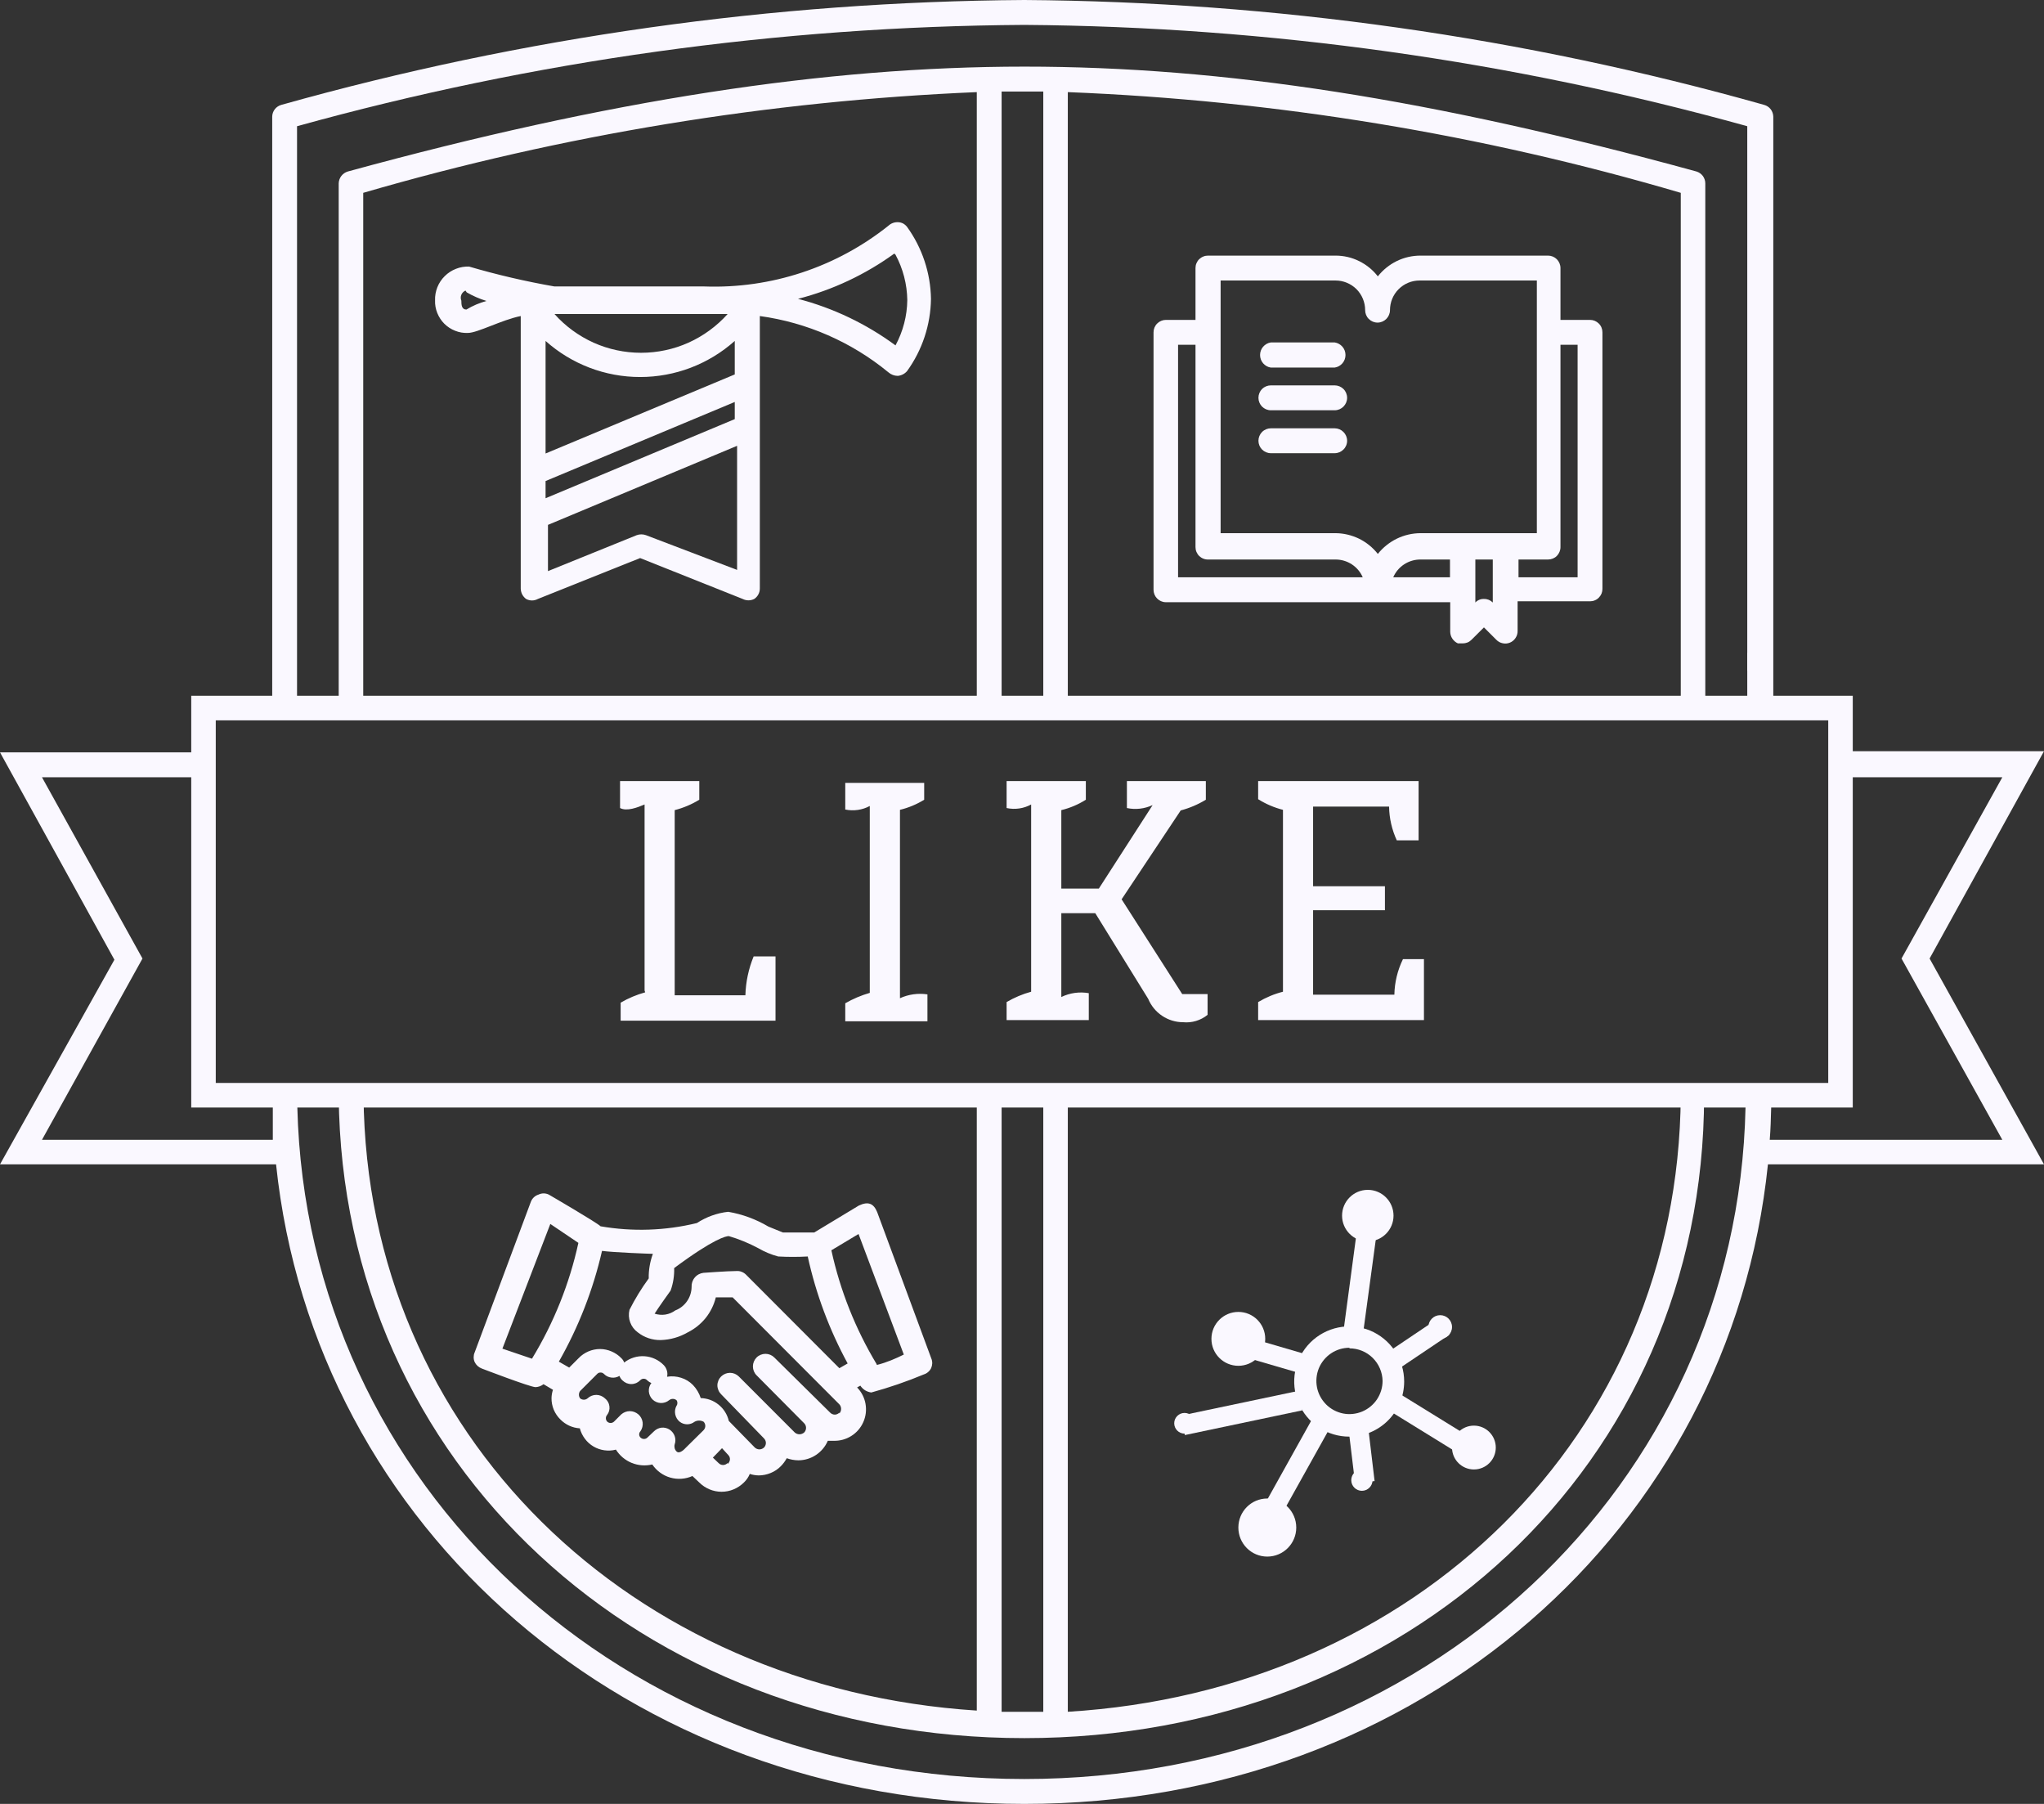
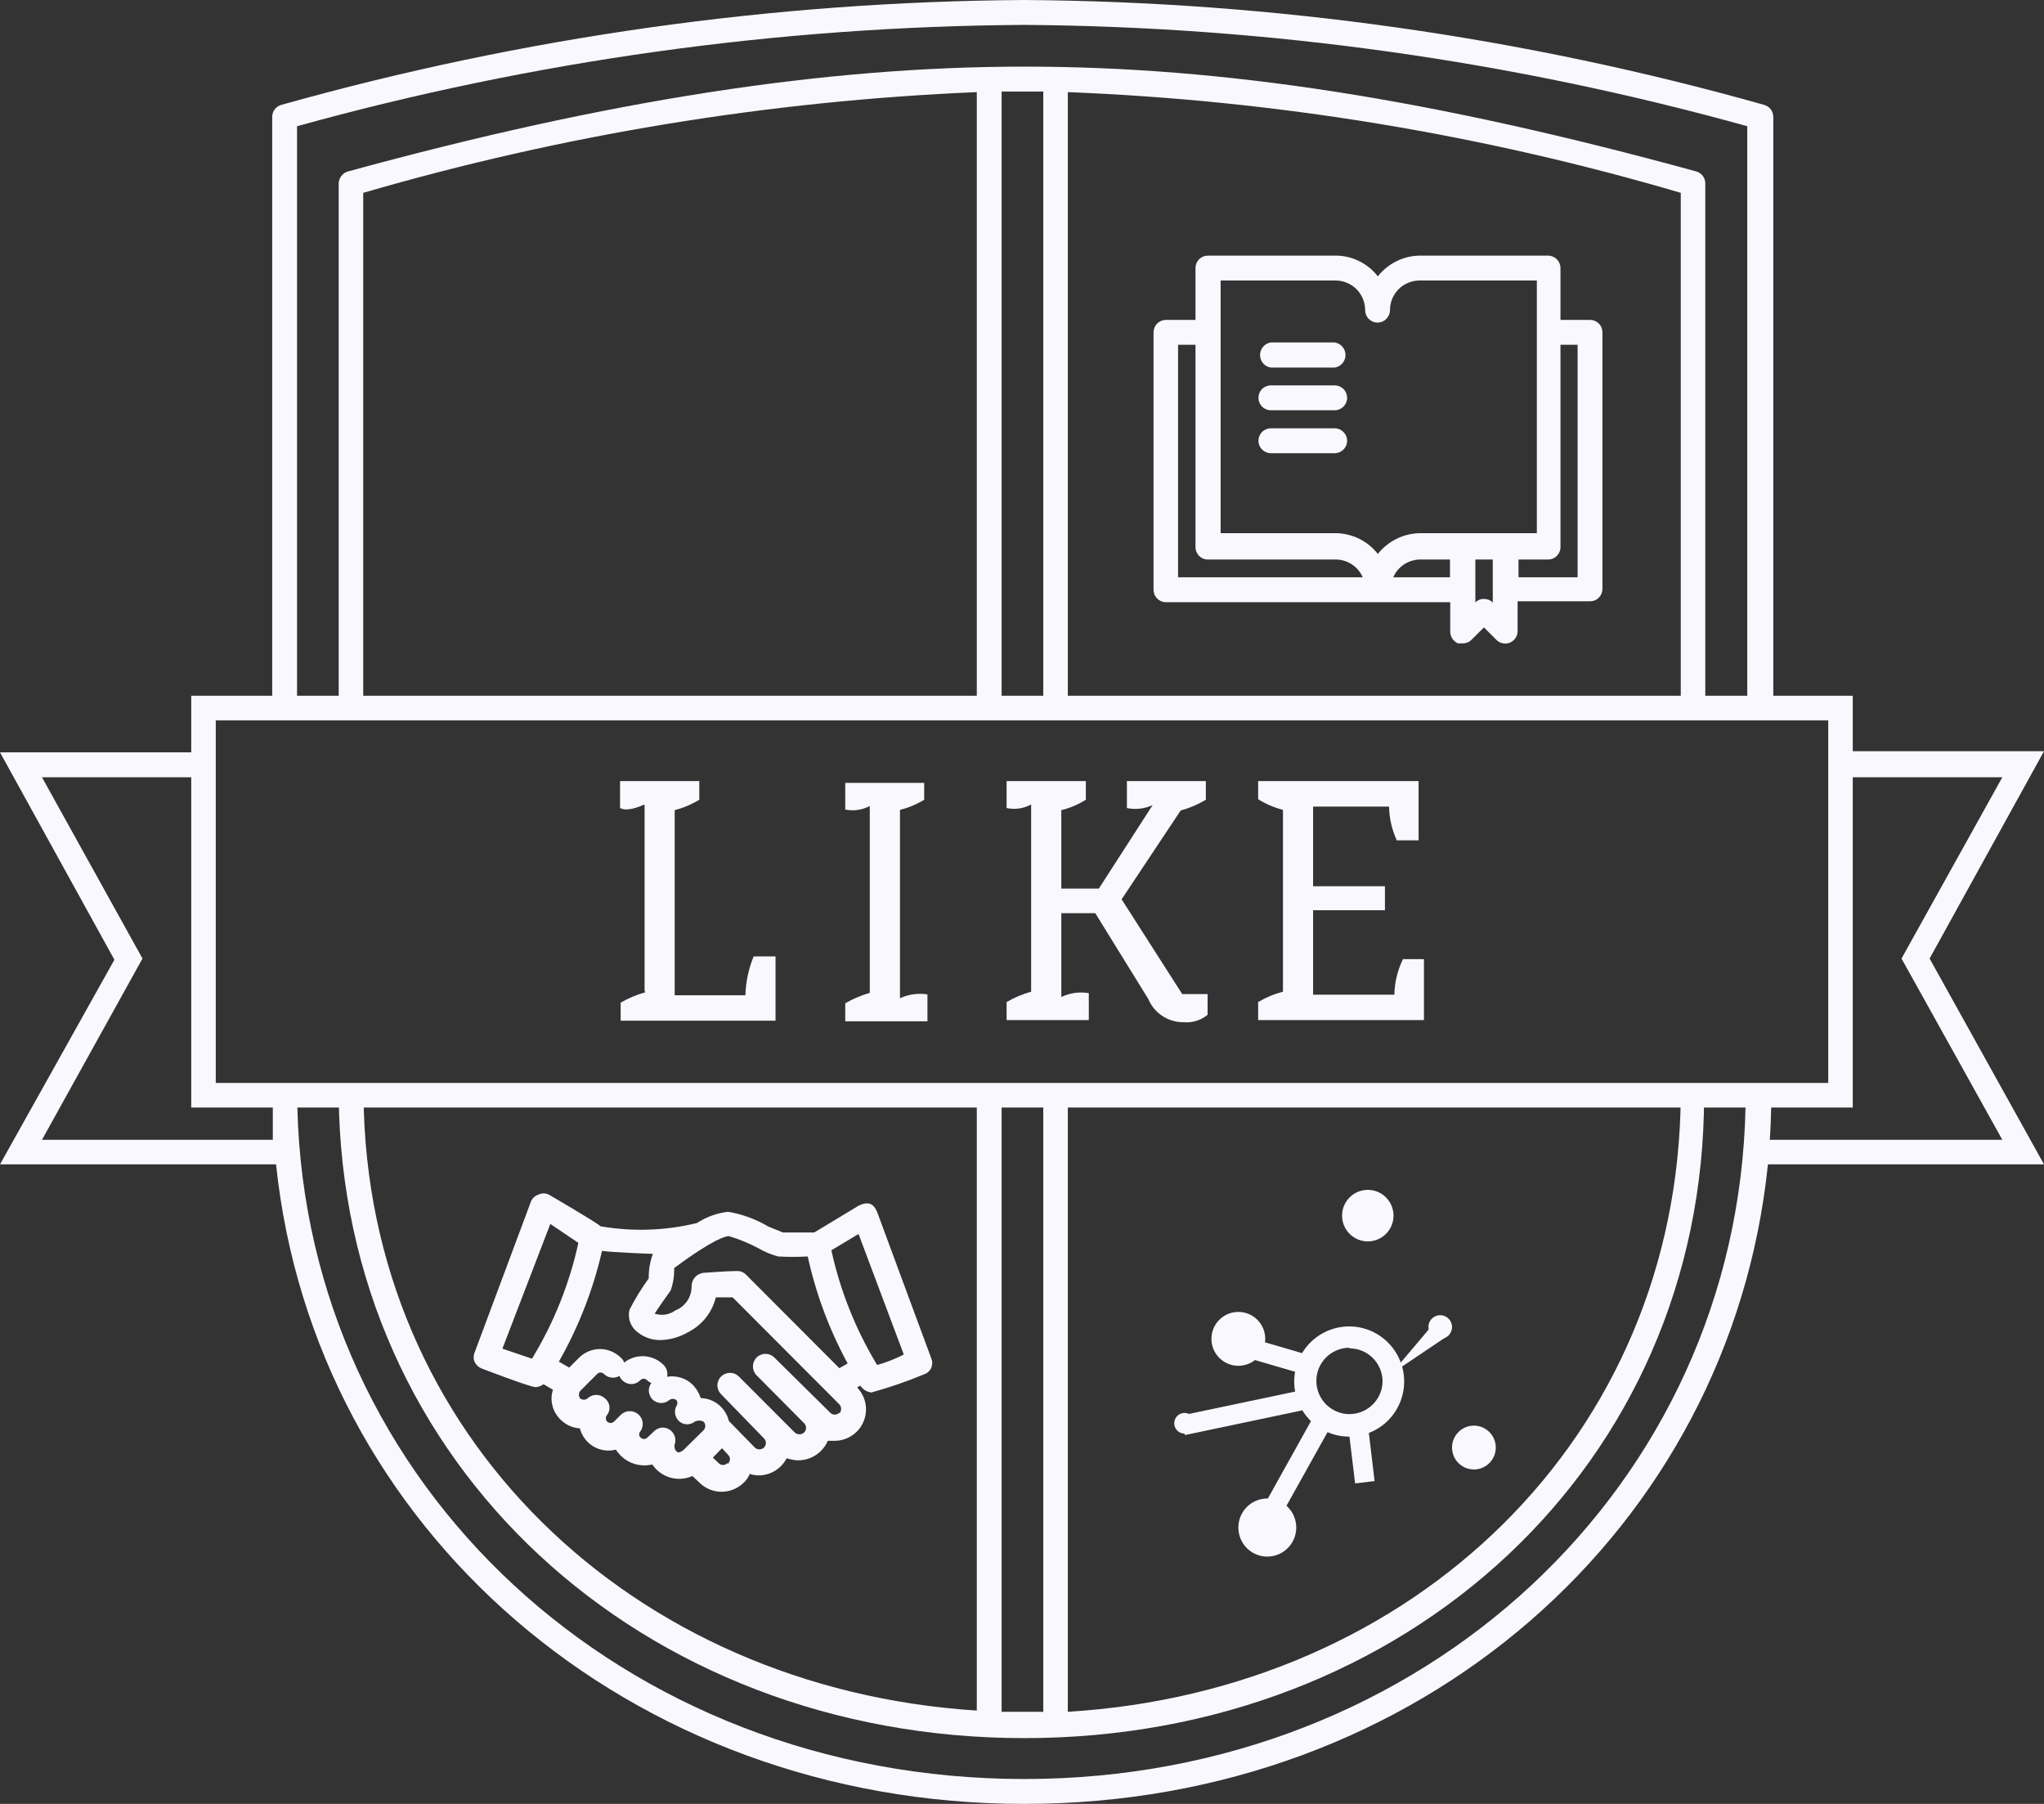
<svg xmlns="http://www.w3.org/2000/svg" width="34" height="30" viewBox="0 0 34 30" fill="none">
  <rect x="0" y="0" width="34" height="30" fill="#333333" stroke="none" />
  <path d="M21.139 6.113H22.201C22.251 6.106 22.297 6.08 22.33 6.042C22.363 6.003 22.381 5.955 22.381 5.904C22.381 5.853 22.363 5.804 22.33 5.766C22.297 5.728 22.251 5.702 22.201 5.695H21.139C21.09 5.702 21.044 5.728 21.011 5.766C20.978 5.804 20.96 5.853 20.96 5.904C20.96 5.955 20.978 6.003 21.011 6.042C21.044 6.08 21.09 6.106 21.139 6.113Z" fill="#FAF8FF" />
  <path d="M21.139 6.823H22.201C22.256 6.823 22.308 6.801 22.347 6.762C22.386 6.723 22.408 6.671 22.408 6.616C22.408 6.561 22.386 6.508 22.347 6.469C22.308 6.431 22.256 6.409 22.201 6.409H21.139C21.085 6.409 21.032 6.431 20.993 6.469C20.955 6.508 20.933 6.561 20.933 6.616C20.933 6.671 20.955 6.723 20.993 6.762C21.032 6.801 21.085 6.823 21.139 6.823Z" fill="#FAF8FF" />
  <path d="M21.139 7.537H22.201C22.256 7.537 22.308 7.515 22.347 7.476C22.386 7.438 22.408 7.385 22.408 7.33C22.408 7.275 22.386 7.223 22.347 7.184C22.308 7.145 22.256 7.123 22.201 7.123H21.139C21.085 7.123 21.032 7.145 20.993 7.184C20.955 7.223 20.933 7.275 20.933 7.33C20.933 7.385 20.955 7.438 20.993 7.476C21.032 7.515 21.085 7.537 21.139 7.537Z" fill="#FAF8FF" />
  <path d="M19.389 10.015H24.123V10.507C24.124 10.548 24.136 10.588 24.159 10.622C24.182 10.656 24.214 10.683 24.251 10.7H24.33C24.357 10.7 24.384 10.695 24.41 10.685C24.435 10.675 24.458 10.659 24.477 10.64L24.684 10.434L24.89 10.64C24.919 10.67 24.956 10.69 24.997 10.698C25.037 10.707 25.079 10.703 25.117 10.687C25.155 10.671 25.188 10.644 25.21 10.609C25.233 10.575 25.245 10.534 25.244 10.493V10H26.449C26.476 10 26.503 9.995 26.528 9.984C26.553 9.974 26.576 9.959 26.595 9.939C26.614 9.92 26.629 9.897 26.64 9.872C26.65 9.847 26.655 9.82 26.655 9.793V5.527C26.655 5.472 26.634 5.42 26.595 5.381C26.556 5.342 26.504 5.32 26.449 5.32H25.957V4.458C25.957 4.403 25.935 4.351 25.897 4.312C25.858 4.273 25.805 4.251 25.751 4.251H23.627C23.491 4.251 23.356 4.282 23.233 4.342C23.111 4.402 23.003 4.489 22.919 4.596C22.836 4.489 22.729 4.402 22.607 4.342C22.486 4.282 22.352 4.251 22.216 4.251H20.097C20.07 4.251 20.042 4.255 20.017 4.266C19.991 4.276 19.968 4.291 19.948 4.31C19.928 4.329 19.913 4.352 19.902 4.378C19.891 4.403 19.886 4.431 19.886 4.458V5.32H19.394C19.339 5.32 19.287 5.342 19.248 5.381C19.209 5.42 19.188 5.472 19.188 5.527V9.808C19.188 9.862 19.209 9.914 19.246 9.952C19.284 9.991 19.335 10.014 19.389 10.015ZM23.175 9.601C23.213 9.513 23.276 9.438 23.357 9.385C23.437 9.333 23.531 9.305 23.627 9.305H24.119V9.601H23.175ZM24.831 10.02C24.812 10.001 24.789 9.986 24.764 9.975C24.738 9.965 24.711 9.96 24.684 9.961C24.657 9.96 24.631 9.964 24.606 9.975C24.582 9.985 24.559 10 24.541 10.02V9.305H24.831V10.02ZM26.242 5.734V9.601H25.259V9.305H25.751C25.805 9.305 25.858 9.284 25.897 9.245C25.935 9.206 25.957 9.153 25.957 9.099V5.734H26.242ZM20.304 4.665H22.216C22.346 4.665 22.471 4.717 22.564 4.809C22.656 4.902 22.708 5.027 22.708 5.158C22.708 5.212 22.729 5.265 22.768 5.304C22.807 5.343 22.859 5.365 22.914 5.365C22.969 5.365 23.021 5.343 23.06 5.304C23.099 5.265 23.121 5.212 23.121 5.158C23.121 5.027 23.172 4.902 23.265 4.809C23.357 4.717 23.482 4.665 23.612 4.665H25.564V8.867H23.627C23.491 8.868 23.357 8.899 23.234 8.959C23.112 9.019 23.004 9.105 22.919 9.212C22.835 9.105 22.728 9.019 22.607 8.959C22.485 8.9 22.352 8.868 22.216 8.867H20.304V4.665ZM19.596 5.734H19.886V9.099C19.886 9.126 19.891 9.153 19.902 9.179C19.913 9.204 19.928 9.227 19.948 9.247C19.968 9.266 19.991 9.281 20.017 9.291C20.042 9.301 20.07 9.306 20.097 9.305H22.216C22.312 9.305 22.406 9.333 22.486 9.385C22.567 9.438 22.63 9.513 22.668 9.601H19.596V5.734Z" fill="#FAF8FF" />
  <path d="M14.591 20.158C14.532 20.015 14.444 19.975 14.286 20.049L13.544 20.497C13.318 20.497 13.052 20.497 13.023 20.497L12.782 20.399C12.576 20.277 12.349 20.193 12.113 20.153C11.927 20.173 11.749 20.238 11.592 20.34C11.067 20.468 10.522 20.486 9.99 20.394C9.926 20.33 9.129 19.867 9.129 19.867C9.103 19.854 9.073 19.847 9.043 19.847C9.013 19.847 8.984 19.854 8.957 19.867C8.928 19.876 8.901 19.892 8.879 19.913C8.856 19.935 8.84 19.961 8.829 19.99L7.895 22.493C7.884 22.517 7.879 22.544 7.879 22.571C7.879 22.599 7.884 22.625 7.895 22.65C7.919 22.701 7.961 22.739 8.013 22.759C8.013 22.759 8.82 23.069 8.908 23.069C8.956 23.067 9.003 23.05 9.041 23.02L9.198 23.113C9.183 23.158 9.175 23.204 9.174 23.251C9.173 23.317 9.186 23.383 9.211 23.444C9.237 23.505 9.274 23.56 9.321 23.606C9.407 23.694 9.523 23.747 9.645 23.754C9.661 23.817 9.69 23.875 9.729 23.927C9.767 23.979 9.816 24.023 9.872 24.056C9.928 24.089 9.989 24.11 10.053 24.119C10.117 24.128 10.183 24.125 10.245 24.108C10.308 24.208 10.4 24.285 10.508 24.329C10.617 24.373 10.736 24.382 10.85 24.355C10.921 24.46 11.027 24.538 11.149 24.573C11.272 24.608 11.402 24.599 11.518 24.547L11.632 24.655C11.73 24.753 11.864 24.809 12.003 24.809C12.142 24.809 12.275 24.753 12.374 24.655C12.416 24.615 12.45 24.566 12.472 24.512C12.52 24.528 12.57 24.536 12.62 24.537C12.688 24.537 12.756 24.523 12.819 24.497C12.883 24.471 12.94 24.433 12.988 24.384C13.027 24.345 13.06 24.3 13.087 24.251C13.148 24.273 13.213 24.285 13.278 24.286C13.383 24.286 13.486 24.255 13.573 24.197C13.66 24.139 13.729 24.057 13.77 23.961H13.864C13.968 23.965 14.071 23.937 14.159 23.882C14.248 23.827 14.318 23.746 14.36 23.651C14.403 23.555 14.415 23.449 14.397 23.346C14.379 23.244 14.33 23.149 14.257 23.074L14.311 23.044C14.331 23.075 14.358 23.101 14.389 23.121C14.421 23.14 14.456 23.153 14.493 23.158C14.791 23.076 15.083 22.976 15.368 22.857C15.394 22.849 15.419 22.835 15.439 22.817C15.46 22.799 15.477 22.777 15.489 22.752C15.5 22.727 15.506 22.699 15.507 22.672C15.507 22.644 15.502 22.616 15.491 22.591L14.591 20.158ZM9.154 20.355L9.621 20.67C9.472 21.351 9.211 22.001 8.849 22.596L8.357 22.429L9.154 20.355ZM11.253 24.138C11.238 24.123 11.227 24.104 11.222 24.083C11.217 24.062 11.217 24.04 11.223 24.02C11.239 23.975 11.238 23.926 11.222 23.881C11.206 23.837 11.175 23.799 11.135 23.773C11.095 23.749 11.049 23.738 11.002 23.743C10.956 23.749 10.912 23.77 10.879 23.803L10.771 23.906C10.756 23.922 10.734 23.931 10.712 23.931C10.69 23.931 10.669 23.922 10.653 23.906C10.64 23.893 10.632 23.874 10.632 23.855C10.632 23.835 10.64 23.817 10.653 23.803C10.683 23.76 10.696 23.708 10.69 23.656C10.683 23.604 10.658 23.556 10.619 23.522C10.579 23.488 10.529 23.468 10.476 23.468C10.424 23.468 10.373 23.488 10.334 23.522L10.216 23.64C10.2 23.656 10.179 23.665 10.157 23.665C10.135 23.665 10.113 23.656 10.098 23.64C10.085 23.625 10.078 23.606 10.078 23.586C10.078 23.566 10.085 23.547 10.098 23.532C10.13 23.491 10.144 23.439 10.137 23.387C10.131 23.335 10.104 23.288 10.063 23.256C10.024 23.219 9.972 23.198 9.918 23.198C9.864 23.198 9.812 23.219 9.773 23.256C9.756 23.27 9.734 23.278 9.712 23.278C9.689 23.278 9.668 23.27 9.65 23.256C9.637 23.238 9.63 23.217 9.63 23.195C9.63 23.172 9.637 23.151 9.65 23.133L9.931 22.852C9.938 22.844 9.947 22.837 9.957 22.832C9.967 22.828 9.978 22.826 9.99 22.826C10.001 22.826 10.012 22.828 10.022 22.832C10.032 22.837 10.041 22.844 10.049 22.852C10.082 22.885 10.125 22.905 10.171 22.91C10.218 22.916 10.264 22.906 10.304 22.882C10.314 22.91 10.331 22.936 10.353 22.956C10.373 22.975 10.396 22.991 10.421 23.002C10.446 23.012 10.473 23.018 10.501 23.018C10.528 23.018 10.556 23.012 10.581 23.002C10.606 22.991 10.629 22.975 10.648 22.956C10.656 22.947 10.665 22.941 10.675 22.936C10.685 22.931 10.696 22.929 10.707 22.929C10.719 22.929 10.729 22.931 10.74 22.936C10.75 22.941 10.759 22.947 10.766 22.956C10.786 22.975 10.809 22.99 10.835 23C10.804 23.04 10.789 23.091 10.793 23.141C10.797 23.192 10.819 23.239 10.855 23.275C10.892 23.31 10.94 23.331 10.991 23.333C11.041 23.335 11.091 23.318 11.13 23.286C11.148 23.272 11.169 23.264 11.192 23.264C11.214 23.264 11.236 23.272 11.253 23.286C11.263 23.299 11.268 23.316 11.268 23.332C11.268 23.349 11.263 23.366 11.253 23.379C11.229 23.423 11.222 23.474 11.232 23.522C11.242 23.571 11.268 23.614 11.307 23.645C11.342 23.672 11.386 23.687 11.43 23.687C11.475 23.687 11.518 23.672 11.553 23.645C11.576 23.632 11.602 23.625 11.629 23.625C11.656 23.625 11.682 23.632 11.705 23.645C11.722 23.664 11.732 23.689 11.732 23.714C11.732 23.74 11.722 23.764 11.705 23.783L11.4 24.084C11.4 24.084 11.307 24.192 11.253 24.138ZM12.104 24.33C12.094 24.341 12.082 24.349 12.069 24.355C12.056 24.361 12.042 24.364 12.027 24.364C12.013 24.364 11.999 24.361 11.986 24.355C11.973 24.349 11.961 24.341 11.951 24.33L11.858 24.241L12.01 24.084L12.113 24.197C12.123 24.207 12.131 24.219 12.136 24.232C12.141 24.245 12.143 24.259 12.142 24.273C12.141 24.287 12.137 24.301 12.13 24.313C12.124 24.326 12.115 24.336 12.104 24.345V24.33ZM13.962 23.493C13.952 23.503 13.94 23.512 13.927 23.517C13.914 23.523 13.9 23.526 13.886 23.526C13.871 23.526 13.857 23.523 13.844 23.517C13.831 23.512 13.819 23.503 13.809 23.493L12.88 22.576C12.841 22.537 12.788 22.515 12.733 22.515C12.678 22.515 12.624 22.537 12.585 22.576C12.546 22.616 12.524 22.669 12.524 22.724C12.524 22.78 12.546 22.833 12.585 22.872L13.377 23.67C13.397 23.69 13.408 23.718 13.408 23.746C13.408 23.775 13.397 23.802 13.377 23.823C13.355 23.842 13.327 23.853 13.298 23.853C13.269 23.853 13.241 23.842 13.22 23.823L12.29 22.892C12.251 22.853 12.198 22.831 12.143 22.831C12.088 22.831 12.035 22.853 11.995 22.892C11.976 22.911 11.96 22.934 11.95 22.959C11.939 22.985 11.933 23.012 11.933 23.039C11.933 23.067 11.939 23.094 11.95 23.12C11.96 23.145 11.976 23.168 11.995 23.187L12.708 23.921C12.728 23.942 12.74 23.969 12.74 23.997C12.74 24.026 12.728 24.054 12.708 24.074C12.687 24.093 12.66 24.104 12.632 24.104C12.604 24.104 12.577 24.093 12.556 24.074L12.123 23.631C12.098 23.524 12.039 23.43 11.954 23.361C11.87 23.292 11.765 23.254 11.656 23.251C11.63 23.17 11.586 23.096 11.528 23.035C11.473 22.978 11.404 22.936 11.329 22.913C11.254 22.889 11.174 22.883 11.096 22.896C11.104 22.863 11.103 22.827 11.093 22.794C11.084 22.76 11.066 22.729 11.042 22.704C10.957 22.616 10.842 22.563 10.721 22.555C10.599 22.547 10.479 22.584 10.383 22.66C10.373 22.632 10.356 22.606 10.334 22.586C10.288 22.538 10.233 22.501 10.172 22.475C10.111 22.449 10.046 22.435 9.98 22.435C9.914 22.435 9.848 22.449 9.787 22.475C9.727 22.501 9.672 22.538 9.626 22.586L9.468 22.744L9.296 22.645C9.624 22.069 9.866 21.449 10.014 20.803C10.186 20.828 10.816 20.852 10.86 20.852C10.812 20.983 10.788 21.122 10.791 21.261C10.67 21.426 10.563 21.601 10.471 21.783C10.454 21.852 10.458 21.925 10.483 21.992C10.507 22.058 10.551 22.116 10.609 22.158C10.718 22.244 10.854 22.289 10.992 22.286C11.15 22.281 11.304 22.237 11.44 22.158C11.555 22.101 11.657 22.019 11.738 21.919C11.818 21.819 11.876 21.702 11.907 21.576H12.187L13.962 23.355C13.981 23.375 13.991 23.403 13.991 23.431C13.991 23.459 13.981 23.486 13.962 23.507V23.493ZM13.962 22.754L12.408 21.197C12.388 21.177 12.363 21.161 12.336 21.151C12.309 21.14 12.28 21.136 12.251 21.138C12.108 21.138 11.7 21.168 11.7 21.168C11.644 21.175 11.592 21.203 11.556 21.247C11.519 21.291 11.501 21.347 11.504 21.404C11.503 21.488 11.476 21.571 11.428 21.64C11.38 21.709 11.312 21.763 11.233 21.793C11.184 21.829 11.128 21.852 11.068 21.862C11.008 21.871 10.947 21.866 10.889 21.847C10.943 21.759 11.14 21.483 11.155 21.463C11.198 21.343 11.218 21.216 11.214 21.089C11.877 20.596 12.079 20.557 12.123 20.557C12.293 20.607 12.458 20.675 12.615 20.759C12.718 20.819 12.829 20.865 12.944 20.896C13.108 20.905 13.272 20.905 13.436 20.896C13.572 21.518 13.796 22.116 14.1 22.675L13.962 22.754ZM14.581 22.685C14.229 22.1 13.975 21.461 13.829 20.793L14.281 20.522L15.034 22.527C14.906 22.591 14.748 22.66 14.586 22.7L14.581 22.685Z" fill="#FAF8FF" />
-   <path d="M7.782 5.537C7.944 5.537 8.343 5.32 8.662 5.256V9.788C8.663 9.822 8.671 9.855 8.686 9.885C8.702 9.915 8.724 9.941 8.751 9.961C8.781 9.977 8.815 9.986 8.849 9.986C8.883 9.986 8.917 9.977 8.947 9.961L10.648 9.281L12.354 9.961C12.384 9.976 12.417 9.984 12.45 9.984C12.483 9.984 12.516 9.976 12.546 9.961C12.575 9.942 12.598 9.916 12.614 9.886C12.631 9.856 12.639 9.822 12.639 9.788V5.256C13.425 5.364 14.165 5.688 14.778 6.192C14.822 6.23 14.877 6.251 14.935 6.251C14.994 6.245 15.049 6.217 15.088 6.172C15.341 5.822 15.48 5.403 15.486 4.97C15.479 4.54 15.34 4.122 15.088 3.773C15.07 3.75 15.047 3.73 15.021 3.716C14.994 3.703 14.965 3.695 14.935 3.695C14.877 3.693 14.821 3.714 14.778 3.754C13.91 4.446 12.824 4.804 11.715 4.764H9.223C8.743 4.68 8.269 4.57 7.802 4.433C7.727 4.431 7.653 4.443 7.584 4.471C7.514 4.498 7.451 4.539 7.398 4.592C7.345 4.644 7.303 4.707 7.275 4.777C7.248 4.846 7.234 4.92 7.237 4.995C7.234 5.067 7.247 5.139 7.274 5.206C7.301 5.273 7.341 5.334 7.392 5.385C7.443 5.435 7.504 5.475 7.571 5.501C7.639 5.528 7.71 5.54 7.782 5.537ZM9.075 8L12.222 6.685V6.97L9.075 8.286V8ZM12.222 6.227L9.075 7.542V5.67C9.508 6.057 10.068 6.27 10.648 6.27C11.229 6.27 11.788 6.057 12.222 5.67V6.227ZM10.747 8.901C10.696 8.882 10.64 8.882 10.589 8.901L9.115 9.498V8.729L12.261 7.414V9.478L10.747 8.901ZM14.896 4.236C15.021 4.468 15.088 4.727 15.092 4.99C15.089 5.254 15.021 5.512 14.896 5.744C14.409 5.385 13.858 5.122 13.274 4.97C13.85 4.822 14.394 4.566 14.876 4.217L14.896 4.236ZM12.104 5.222C11.922 5.425 11.7 5.587 11.452 5.699C11.204 5.81 10.935 5.867 10.663 5.867C10.391 5.867 10.122 5.81 9.874 5.699C9.626 5.587 9.404 5.425 9.223 5.222H12.104ZM7.763 4.862C7.867 4.922 7.977 4.97 8.092 5.005C7.975 5.037 7.862 5.085 7.758 5.148C7.679 5.148 7.674 5.069 7.674 5C7.661 4.969 7.661 4.933 7.674 4.902C7.687 4.871 7.712 4.846 7.743 4.832L7.763 4.862Z" fill="#FAF8FF" />
  <path d="M6.042 11.778V3.207C9.364 2.24 12.791 1.678 16.248 1.532V11.778H16.661V1.522H17.354V11.778H17.762V1.532C21.216 1.669 24.641 2.231 27.958 3.207V11.778H28.366V3.049C28.366 3.005 28.351 2.962 28.325 2.926C28.298 2.891 28.261 2.865 28.219 2.852C23.819 1.645 20.353 1.108 17.039 1.108C13.726 1.108 10.122 1.665 5.786 2.852C5.743 2.865 5.705 2.891 5.678 2.926C5.651 2.961 5.635 3.005 5.634 3.049V11.778H6.042Z" fill="#FAF8FF" />
  <path d="M27.958 18.227C27.919 23.887 23.534 28.118 17.762 28.468V18.227H17.354V28.468H17.039H16.661V18.227H16.248V28.448C10.501 28.079 6.096 23.857 6.047 18.227H5.634C5.688 24.355 10.678 28.906 17.039 28.906C23.401 28.906 28.346 24.355 28.346 18.227H27.958Z" fill="#FAF8FF" />
  <path d="M32.097 15.941L34 12.493H30.819V11.571H29.497V1.941C29.496 1.896 29.481 1.852 29.454 1.817C29.426 1.781 29.388 1.756 29.344 1.744C25.339 0.615 21.2 0.029 17.039 0C12.861 0.027 8.704 0.614 4.68 1.744C4.637 1.756 4.599 1.781 4.571 1.817C4.544 1.852 4.528 1.896 4.528 1.941V11.571H3.181V12.512H0L1.903 15.961L0 19.364H4.592C5.226 25.419 10.461 30 17.039 30C23.617 30 28.784 25.419 29.408 19.364H34L32.097 15.941ZM4.941 2.099C8.882 1.007 12.95 0.44 17.039 0.414C21.104 0.444 25.147 1.011 29.064 2.099V11.571H4.941V2.099ZM3.589 11.98H30.411V18.01H3.589V11.98ZM0.698 18.956L2.37 15.941L0.698 12.926H3.181V18.419H4.538C4.538 18.596 4.538 18.778 4.538 18.956H0.698ZM17.039 29.586C10.353 29.586 5.103 24.704 4.946 18.419H29.035C28.902 24.704 23.681 29.586 17.039 29.586ZM29.462 18.419H30.819V12.926H33.307L31.63 15.941L33.307 18.956H29.438C29.453 18.778 29.457 18.596 29.462 18.419Z" fill="#FAF8FF" />
-   <path d="M29.472 10.857H29.064V11.153H29.472V10.857Z" fill="#FAF8FF" />
  <path d="M20.599 22.714C20.846 22.714 21.046 22.514 21.046 22.266C21.046 22.018 20.846 21.818 20.599 21.818C20.352 21.818 20.151 22.018 20.151 22.266C20.151 22.514 20.352 22.714 20.599 22.714Z" fill="#FAF8FF" />
  <path d="M22.752 20.645C22.988 20.645 23.18 20.453 23.18 20.217C23.18 19.98 22.988 19.788 22.752 19.788C22.516 19.788 22.324 19.98 22.324 20.217C22.324 20.453 22.516 20.645 22.752 20.645Z" fill="#FAF8FF" />
  <path d="M23.956 22.266C24.065 22.266 24.153 22.178 24.153 22.069C24.153 21.96 24.065 21.872 23.956 21.872C23.848 21.872 23.76 21.96 23.76 22.069C23.76 22.178 23.848 22.266 23.956 22.266Z" fill="#FAF8FF" />
  <path d="M19.704 23.842C19.799 23.842 19.876 23.765 19.876 23.67C19.876 23.575 19.799 23.498 19.704 23.498C19.609 23.498 19.532 23.575 19.532 23.67C19.532 23.765 19.609 23.842 19.704 23.842Z" fill="#FAF8FF" />
-   <path d="M22.654 24.793C22.751 24.793 22.831 24.714 22.831 24.616C22.831 24.518 22.751 24.438 22.654 24.438C22.556 24.438 22.477 24.518 22.477 24.616C22.477 24.714 22.556 24.793 22.654 24.793Z" fill="#FAF8FF" />
  <path d="M21.08 25.887C21.346 25.887 21.562 25.671 21.562 25.404C21.562 25.137 21.346 24.921 21.08 24.921C20.814 24.921 20.599 25.137 20.599 25.404C20.599 25.671 20.814 25.887 21.08 25.887Z" fill="#FAF8FF" />
  <path d="M24.517 24.438C24.718 24.438 24.881 24.275 24.881 24.074C24.881 23.873 24.718 23.709 24.517 23.709C24.316 23.709 24.153 23.873 24.153 24.074C24.153 24.275 24.316 24.438 24.517 24.438Z" fill="#FAF8FF" />
  <path d="M22.447 23.892C22.266 23.893 22.089 23.84 21.938 23.74C21.787 23.64 21.669 23.497 21.599 23.329C21.529 23.162 21.51 22.978 21.545 22.8C21.579 22.622 21.666 22.458 21.794 22.329C21.922 22.201 22.084 22.113 22.262 22.077C22.439 22.041 22.623 22.059 22.791 22.128C22.958 22.198 23.101 22.315 23.202 22.466C23.303 22.617 23.357 22.794 23.357 22.975C23.357 23.218 23.261 23.45 23.09 23.622C22.92 23.793 22.689 23.89 22.447 23.892ZM22.447 22.414C22.338 22.414 22.232 22.446 22.141 22.507C22.051 22.567 21.98 22.654 21.938 22.754C21.897 22.855 21.886 22.966 21.907 23.073C21.928 23.18 21.981 23.278 22.058 23.356C22.135 23.433 22.233 23.485 22.34 23.507C22.446 23.528 22.557 23.517 22.658 23.475C22.758 23.433 22.844 23.363 22.905 23.272C22.965 23.181 22.998 23.075 22.998 22.965C22.995 22.821 22.936 22.683 22.833 22.582C22.73 22.48 22.591 22.424 22.447 22.424V22.414Z" fill="#FAF8FF" />
  <path d="M21.875 23.512L20.902 25.258L21.189 25.419L22.163 23.673L21.875 23.512Z" fill="#FAF8FF" />
-   <path d="M24.59 24.374L22.89 23.325L23.062 23.044L24.763 24.094L24.59 24.374Z" fill="#FAF8FF" />
  <path d="M20.567 22.185L20.475 22.502L21.66 22.848L21.752 22.531L20.567 22.185Z" fill="#FAF8FF" />
-   <path d="M22.659 22.281L22.334 22.236L22.624 20.069L22.953 20.113L22.659 22.281Z" fill="#FAF8FF" />
-   <path d="M23.921 21.926L22.958 22.574L23.141 22.848L24.105 22.2L23.921 21.926Z" fill="#FAF8FF" />
+   <path d="M23.921 21.926L23.141 22.848L24.105 22.2L23.921 21.926Z" fill="#FAF8FF" />
  <path d="M22.541 24.67L22.422 23.685L22.747 23.64L22.865 24.631L22.541 24.67Z" fill="#FAF8FF" />
  <path d="M21.594 23.132L19.641 23.543L19.709 23.866L21.662 23.455L21.594 23.132Z" fill="#FAF8FF" />
  <path d="M20.962 12.99H23.597V13.975H23.234C23.153 13.799 23.109 13.608 23.106 13.414H21.842V14.739H23.037V15.138H21.842V16.542H23.194C23.198 16.337 23.247 16.135 23.337 15.951H23.686V16.965H20.928V16.665C21.057 16.588 21.196 16.53 21.341 16.493V13.468C21.195 13.431 21.055 13.371 20.928 13.291V12.99H20.962ZM16.779 12.99H18.062V13.3C17.936 13.38 17.798 13.438 17.654 13.473V14.778H18.278L19.173 13.389C19.039 13.451 18.889 13.469 18.745 13.438V12.99H20.058V13.3C19.928 13.379 19.787 13.439 19.64 13.478L18.657 14.956L19.665 16.532H20.087V16.877C20.031 16.923 19.965 16.958 19.895 16.979C19.826 17 19.752 17.007 19.679 17C19.555 17 19.434 16.963 19.33 16.893C19.227 16.824 19.147 16.726 19.099 16.611L18.219 15.187H17.654V16.581C17.796 16.512 17.956 16.49 18.111 16.517V16.965H16.744V16.665C16.872 16.59 17.009 16.532 17.152 16.493V13.379C17.028 13.447 16.883 13.468 16.744 13.438V12.99H16.779ZM14.97 13.483V16.601C15.113 16.536 15.271 16.514 15.427 16.537V16.985H14.06V16.685C14.189 16.611 14.326 16.553 14.468 16.512V13.404C14.343 13.471 14.199 13.492 14.06 13.463V13.02H15.373V13.3C15.248 13.377 15.112 13.434 14.97 13.468V13.483ZM10.722 16.473V13.379C10.604 13.429 10.427 13.498 10.314 13.438V12.99H11.632V13.3C11.505 13.378 11.367 13.436 11.223 13.473V16.552H12.399C12.405 16.33 12.452 16.111 12.536 15.906H12.9V16.975H10.324V16.675C10.452 16.6 10.589 16.543 10.732 16.503" fill="#FAF8FF" />
</svg>